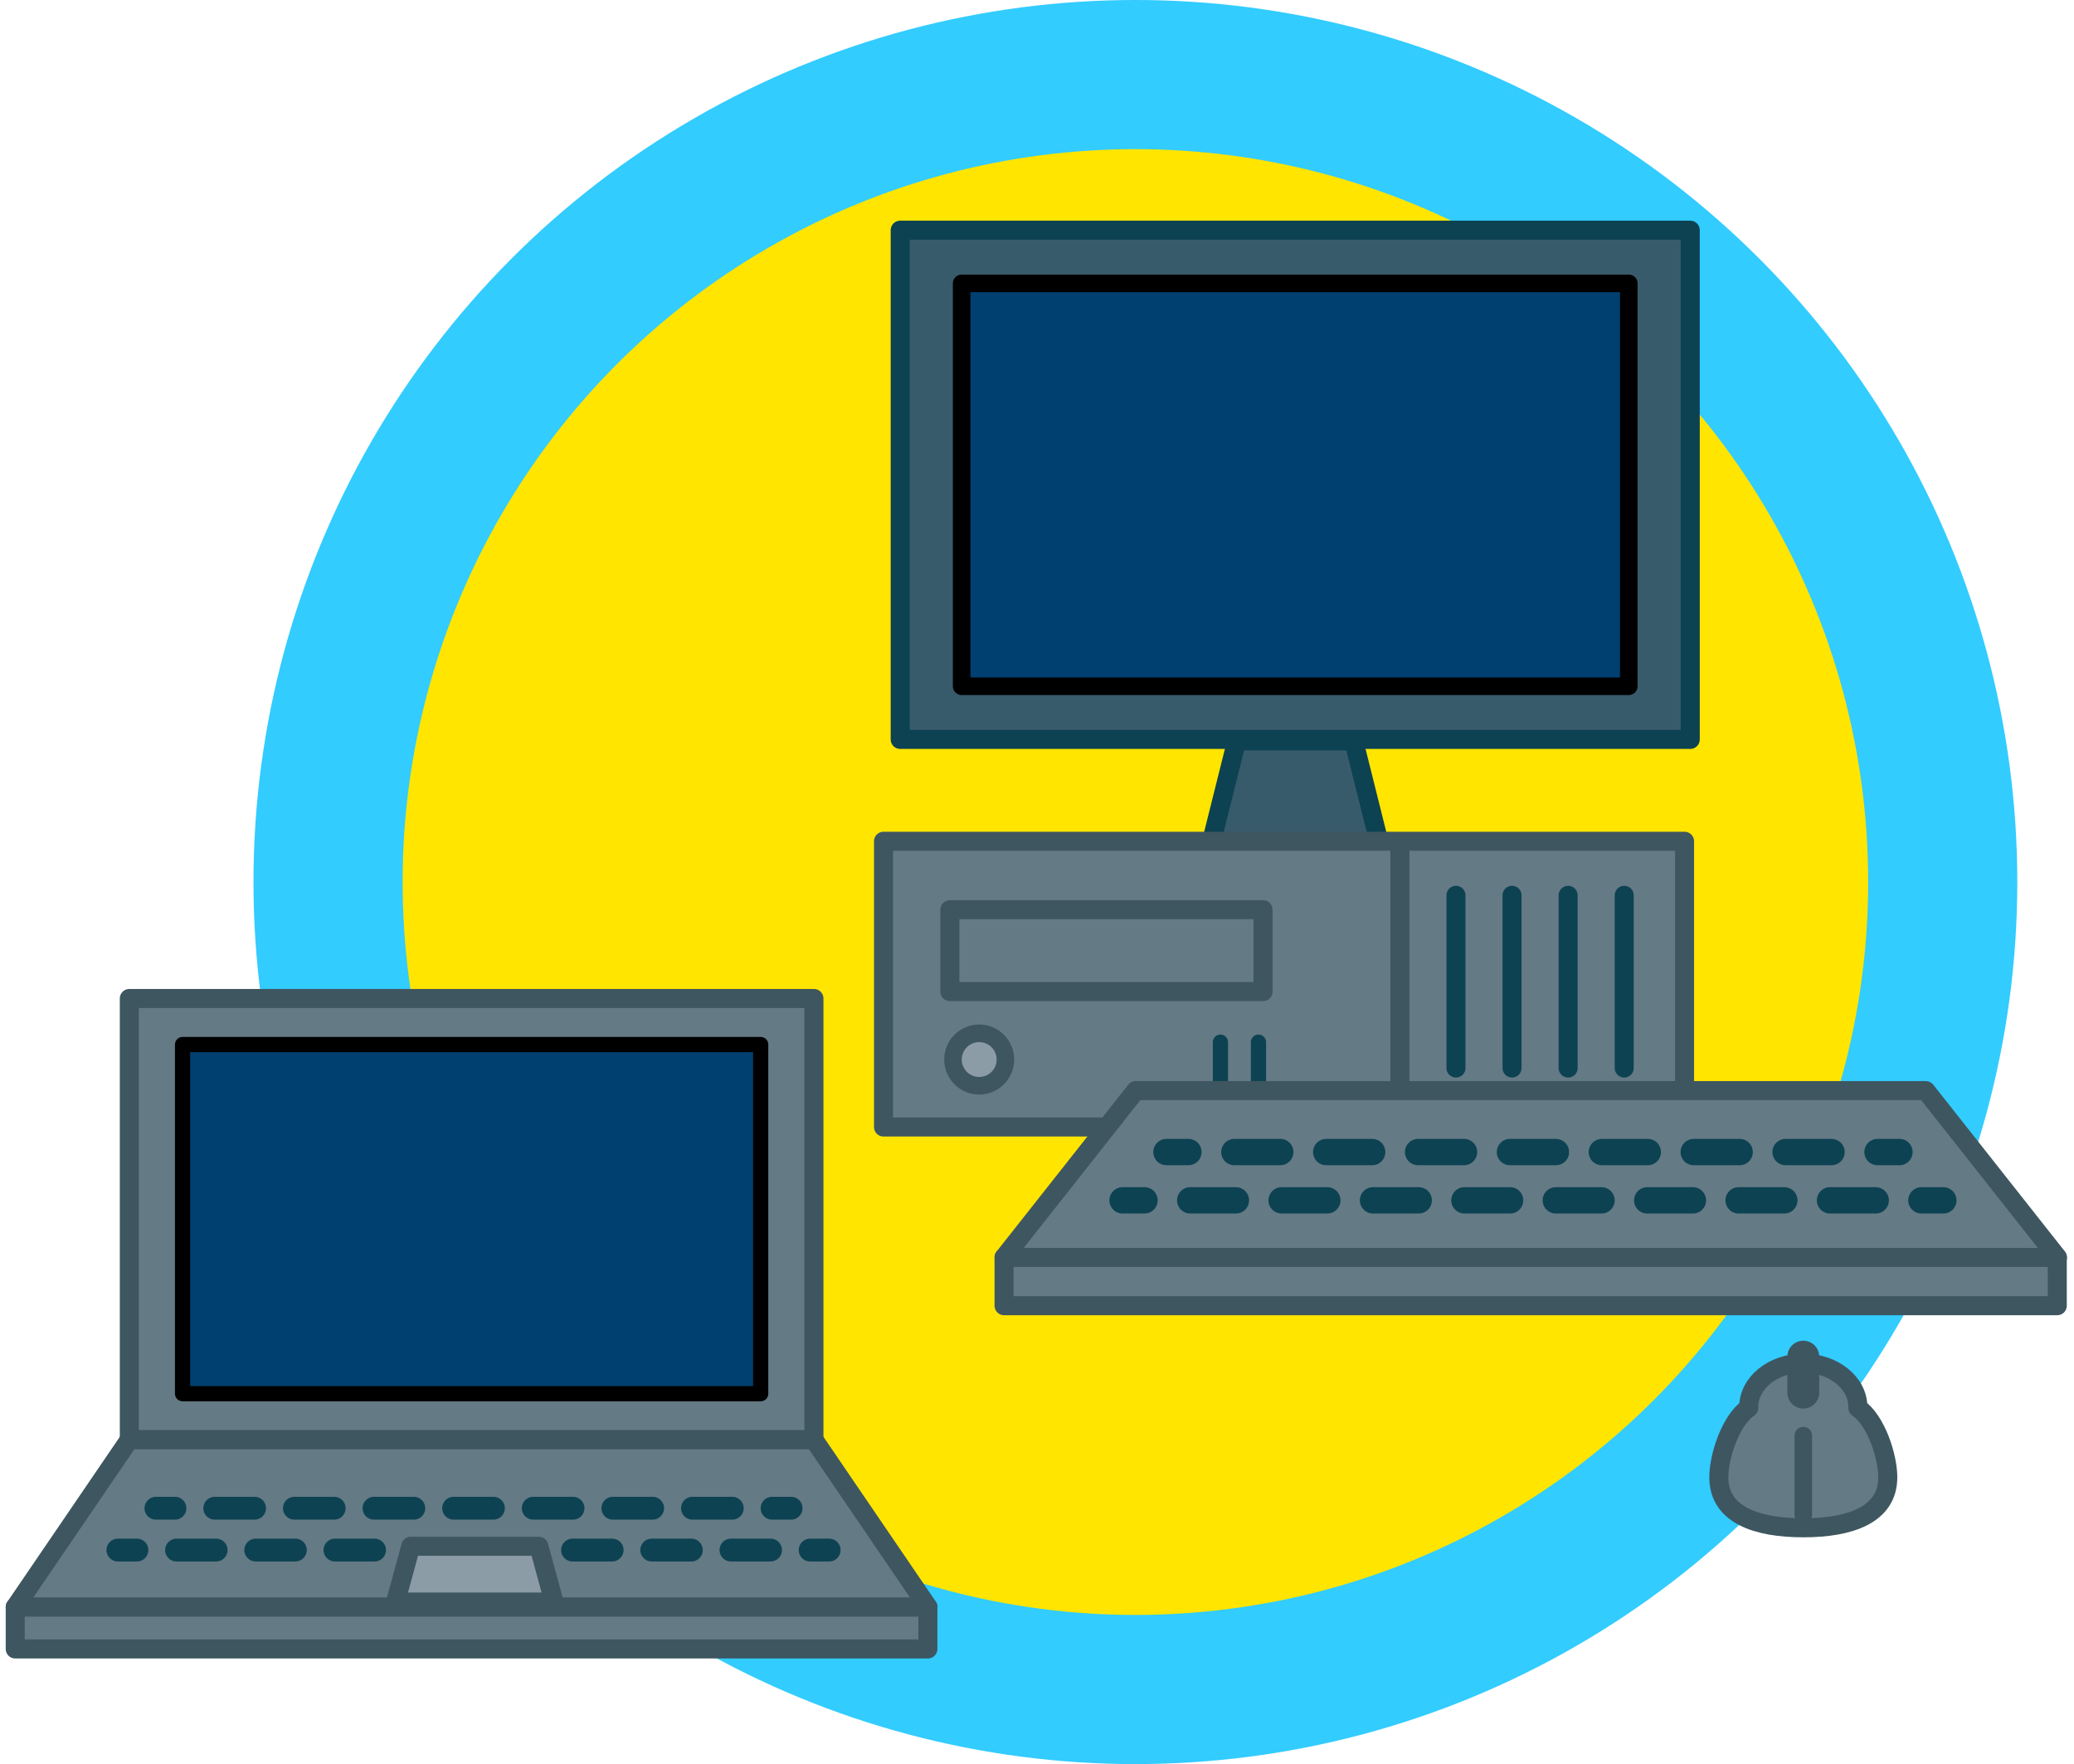
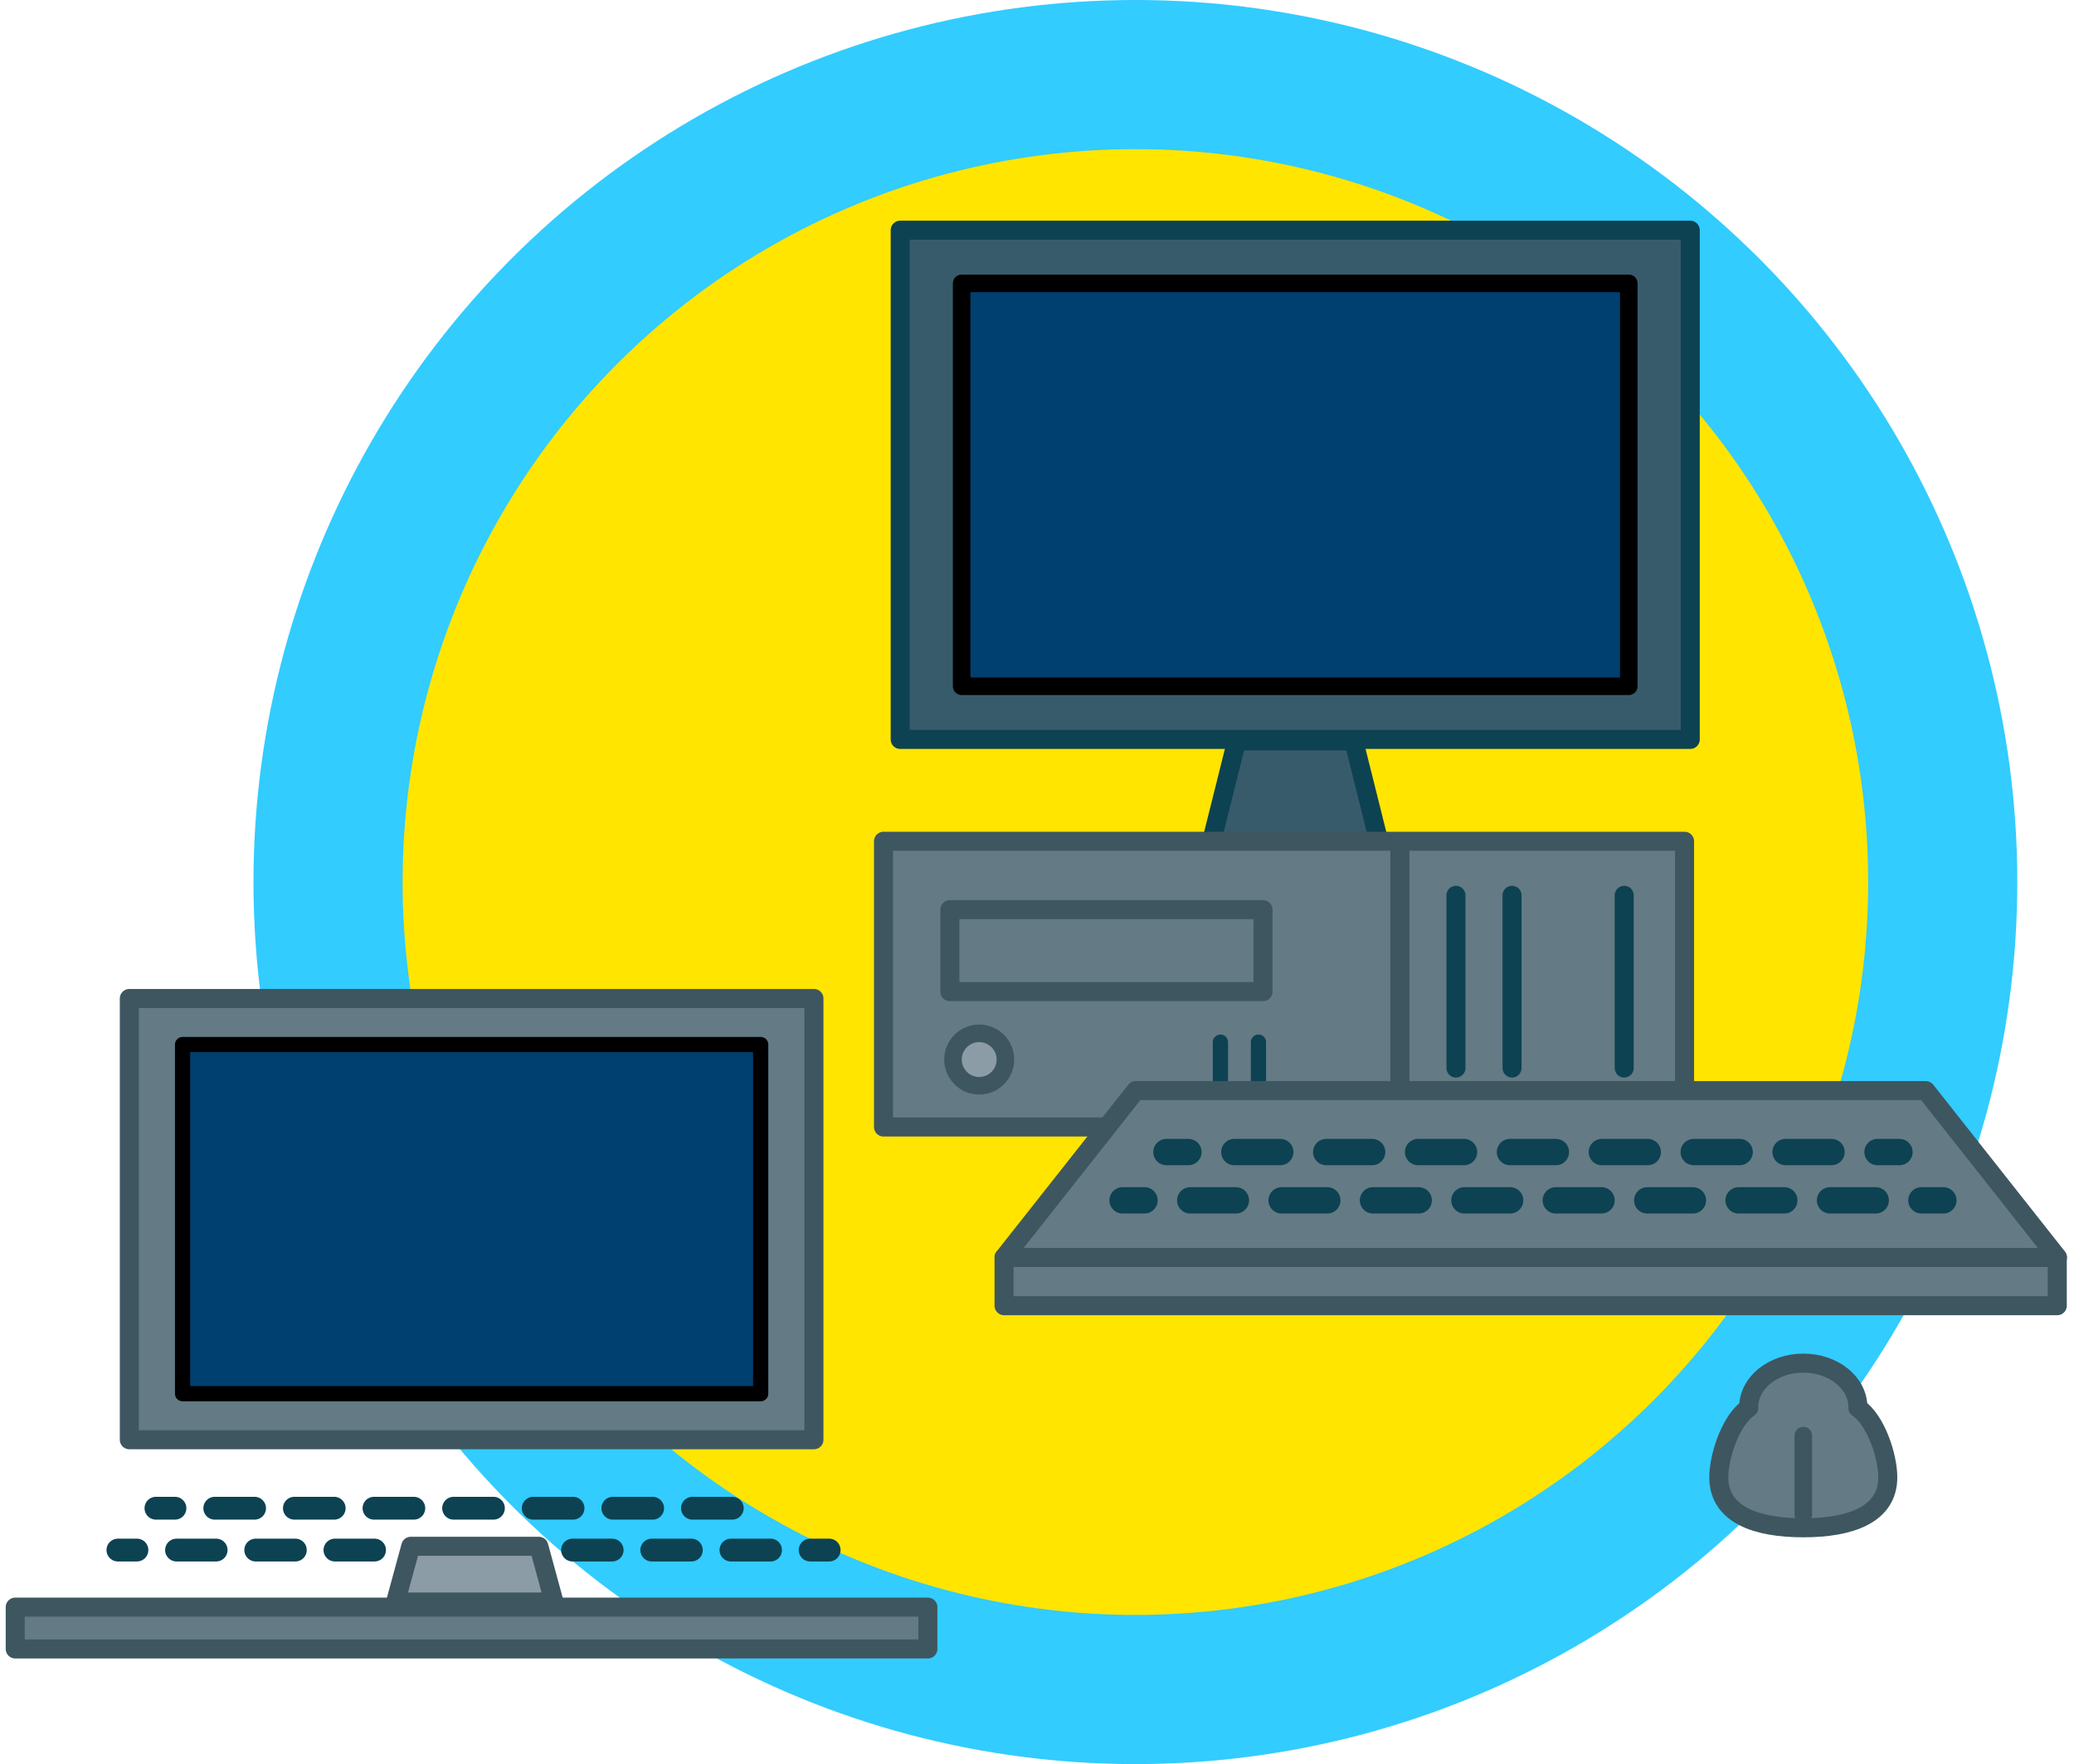
<svg xmlns="http://www.w3.org/2000/svg" xmlns:ns1="http://sodipodi.sourceforge.net/DTD/sodipodi-0.dtd" xmlns:ns2="http://www.inkscape.org/namespaces/inkscape" version="1.1" id="Calque_1" x="0px" y="0px" width="272.647" height="231.871" viewBox="0 0 272.647 231.871" enable-background="new 0 0 500 500" xml:space="preserve" ns1:docname="location.svg" ns2:version="1.1.1 (3bf5ae0d25, 2021-09-20)">
  <defs id="defs1019" />
  <ns1:namedview id="namedview1017" pagecolor="#ffffff" bordercolor="#666666" borderopacity="1.0" ns2:pageshadow="2" ns2:pageopacity="0.0" ns2:pagecheckerboard="0" showgrid="false" fit-margin-top="0" fit-margin-left="0" fit-margin-right="0" fit-margin-bottom="0" ns2:zoom="2.6920798" ns2:cx="103.82307" ns2:cy="140.78334" ns2:window-width="1920" ns2:window-height="1057" ns2:window-x="-8" ns2:window-y="-8" ns2:window-maximized="1" ns2:current-layer="g988" />
  <ellipse style="fill:#ffe500;fill-opacity:1;stroke:#32ccff;stroke-width:19.605;stroke-linecap:round;stroke-linejoin:round;stroke-miterlimit:10;stroke-dasharray:none;stroke-opacity:1;paint-order:markers stroke fill" id="path969" cx="149.258" cy="115.935" rx="106.133" ry="106.133" />
  <g id="g1414" transform="matrix(1.154,0,0,1.154,-144.773,-171.117)">
    <rect x="228" y="174.5" fill="#385b6b" stroke="#0d4252" stroke-width="4" stroke-linecap="round" stroke-linejoin="round" stroke-miterlimit="10" width="90" height="58" id="rect924" style="stroke-width:2.167;stroke-miterlimit:10;stroke-dasharray:none" />
    <rect x="235" y="180.557" fill="#004070" stroke="#000000" stroke-width="2" stroke-linecap="round" stroke-linejoin="round" stroke-miterlimit="10" width="76" height="45.888" id="rect926" />
    <polygon fill="#385b6b" stroke="#0d4252" stroke-width="4" stroke-linecap="round" stroke-linejoin="round" stroke-miterlimit="10" points="282.666,244.667 263.334,244.667 266.334,232.667 279.666,232.667 " id="polygon928" style="stroke-width:2.167;stroke-miterlimit:10;stroke-dasharray:none" />
    <rect x="226.099" y="244.1" fill="#647a84" stroke="#3e5660" stroke-width="4" stroke-linecap="round" stroke-linejoin="round" stroke-miterlimit="10" width="91.254" height="32.547" id="rect930" style="stroke-width:2.167;stroke-miterlimit:10;stroke-dasharray:none" />
    <line fill="none" stroke="#0d4252" stroke-width="3" stroke-linecap="round" stroke-linejoin="round" stroke-miterlimit="10" x1="310.477" y1="269.929" x2="310.477" y2="250.258" id="line932" style="stroke-width:2.167;stroke-miterlimit:10;stroke-dasharray:none" />
-     <line fill="none" stroke="#0d4252" stroke-width="3" stroke-linecap="round" stroke-linejoin="round" stroke-miterlimit="10" x1="304.088" y1="269.929" x2="304.088" y2="250.258" id="line934" style="stroke-width:2.167;stroke-miterlimit:10;stroke-dasharray:none" />
    <line fill="none" stroke="#0d4252" stroke-width="3" stroke-linecap="round" stroke-linejoin="round" stroke-miterlimit="10" x1="297.699" y1="269.929" x2="297.699" y2="250.258" id="line936" style="stroke-width:2.167;stroke-miterlimit:10;stroke-dasharray:none" />
    <line fill="none" stroke="#0d4252" stroke-width="3" stroke-linecap="round" stroke-linejoin="round" stroke-miterlimit="10" x1="291.311" y1="269.929" x2="291.311" y2="250.258" id="line938" style="stroke-width:2.167;stroke-miterlimit:10;stroke-dasharray:none" />
    <line fill="none" stroke="#3e5660" stroke-width="4" stroke-linecap="round" stroke-linejoin="round" stroke-miterlimit="10" x1="284.922" y1="275.929" x2="284.922" y2="244.334" id="line940" style="stroke-width:2.167;stroke-miterlimit:10;stroke-dasharray:none" />
    <rect x="233.66" y="251.894" fill="#647a84" stroke="#3e5660" stroke-width="4" stroke-linecap="round" stroke-linejoin="round" stroke-miterlimit="10" width="35.674" height="9.33" id="rect974" style="stroke-width:2.167;stroke-miterlimit:10;stroke-dasharray:none" />
    <line fill="none" stroke="#0d4252" stroke-width="3" stroke-linecap="round" stroke-linejoin="round" stroke-miterlimit="10" x1="268.813" y1="266.982" x2="268.813" y2="271.834" id="line976" style="stroke-width:1.734;stroke-miterlimit:10;stroke-dasharray:none" />
    <line fill="none" stroke="#0d4252" stroke-width="3" stroke-linecap="round" stroke-linejoin="round" stroke-miterlimit="10" x1="264.479" y1="266.982" x2="264.479" y2="271.834" id="line978" style="stroke-width:1.734;stroke-miterlimit:10;stroke-dasharray:none" />
    <circle fill="#8c9ca6" stroke="#3e5660" stroke-width="2" stroke-linecap="round" stroke-linejoin="round" stroke-miterlimit="10" cx="237" cy="268.962" r="2.986" id="circle980" />
    <g id="g988" transform="translate(-46.238,28.213)">
      <g id="g1755" transform="translate(-3.467,-4.334)">
-         <path fill="#647a84" stroke="#3e5660" stroke-width="4" stroke-linecap="round" stroke-linejoin="round" stroke-miterlimit="10" d="m 386.796,284.753 c 0,-0.029 0.005,-0.057 0.005,-0.086 0,-2.765 -2.784,-5.006 -6.218,-5.006 -3.434,0 -6.218,2.241 -6.218,5.006 0,0.029 0.005,0.057 0.005,0.086 -2.085,1.422 -3.412,5.542 -3.412,7.914 0,4.28 4.31,5.75 9.625,5.75 5.315,0 9.625,-1.47 9.625,-5.75 0,-2.372 -1.327,-6.492 -3.412,-7.914 z" id="path982" style="stroke-width:2.167;stroke-miterlimit:10;stroke-dasharray:none" />
-         <line fill="#647a84" stroke="#3e5660" stroke-width="3.625" stroke-linecap="round" stroke-linejoin="round" stroke-miterlimit="10" x1="380.583" y1="278.919" x2="380.583" y2="283.025" id="line984" />
+         <path fill="#647a84" stroke="#3e5660" stroke-width="4" stroke-linecap="round" stroke-linejoin="round" stroke-miterlimit="10" d="m 386.796,284.753 c 0,-0.029 0.005,-0.057 0.005,-0.086 0,-2.765 -2.784,-5.006 -6.218,-5.006 -3.434,0 -6.218,2.241 -6.218,5.006 0,0.029 0.005,0.057 0.005,0.086 -2.085,1.422 -3.412,5.542 -3.412,7.914 0,4.28 4.31,5.75 9.625,5.75 5.315,0 9.625,-1.47 9.625,-5.75 0,-2.372 -1.327,-6.492 -3.412,-7.914 " id="path982" style="stroke-width:2.167;stroke-miterlimit:10;stroke-dasharray:none" />
        <line fill="#647a84" stroke="#3e5660" stroke-width="2" stroke-linecap="round" stroke-linejoin="round" stroke-miterlimit="10" x1="380.583" y1="287.917" x2="380.583" y2="296.917" id="line986" />
      </g>
    </g>
    <g id="g1014">
      <polygon fill="#647a84" stroke="#3e5660" stroke-width="4" stroke-linecap="round" stroke-linejoin="round" stroke-miterlimit="10" points="359.832,291.5 239.832,291.5 254.832,272.5 344.832,272.5 " id="polygon990" style="stroke-width:2.167;stroke-miterlimit:10;stroke-dasharray:none" />
      <g id="g1000">
        <g id="g998">
          <line fill="none" stroke="#0d4252" stroke-width="3" stroke-linecap="round" stroke-linejoin="round" x1="258.332" y1="279.5" x2="260.832" y2="279.5" id="line992" />
          <line fill="none" stroke="#0d4252" stroke-width="3" stroke-linecap="round" stroke-linejoin="round" stroke-dasharray="5.233, 5.233" x1="266.065" y1="279.5" x2="336.716" y2="279.5" id="line994" />
          <line fill="none" stroke="#0d4252" stroke-width="3" stroke-linecap="round" stroke-linejoin="round" x1="339.332" y1="279.5" x2="341.832" y2="279.5" id="line996" />
        </g>
      </g>
      <g id="g1010">
        <g id="g1008">
          <line fill="none" stroke="#0d4252" stroke-width="3" stroke-linecap="round" stroke-linejoin="round" x1="253.332" y1="285" x2="255.832" y2="285" id="line1002" />
          <line fill="none" stroke="#0d4252" stroke-width="3" stroke-linecap="round" stroke-linejoin="round" stroke-dasharray="5.206, 5.206" x1="261.038" y1="285" x2="341.729" y2="285" id="line1004" />
          <line fill="none" stroke="#0d4252" stroke-width="3" stroke-linecap="round" stroke-linejoin="round" x1="344.332" y1="285" x2="346.832" y2="285" id="line1006" />
        </g>
      </g>
      <rect x="239.832" y="291.5" fill="#647a84" stroke="#3e5660" stroke-width="4" stroke-linecap="round" stroke-linejoin="round" stroke-miterlimit="10" width="119.979" height="5.5" id="rect1012" style="stroke-width:2.167;stroke-miterlimit:10;stroke-dasharray:none" />
    </g>
  </g>
  <g id="g972" transform="translate(-108.833,-108.594)">
    <rect x="125.833" y="239.833" fill="#647a84" stroke="#3e5660" stroke-width="4" stroke-linecap="round" stroke-linejoin="round" stroke-miterlimit="10" width="90" height="58" id="rect942" style="stroke-width:2.5;stroke-miterlimit:10;stroke-dasharray:none" />
    <rect x="132.833" y="245.89" fill="#004070" stroke="#000000" stroke-width="2" stroke-linecap="round" stroke-linejoin="round" stroke-miterlimit="10" width="76" height="45.888" id="rect944" />
-     <polygon fill="#647a84" stroke="#3e5660" stroke-width="4" stroke-linecap="round" stroke-linejoin="round" stroke-miterlimit="10" points="215.833,297.833 230.833,319.833 110.833,319.833 125.833,297.833 " id="polygon946" style="stroke-width:2.5;stroke-miterlimit:10;stroke-dasharray:none" />
    <g id="g956">
      <g id="g954">
        <line fill="none" stroke="#0d4252" stroke-width="3" stroke-linecap="round" stroke-linejoin="round" x1="129.333" y1="306.833" x2="131.833" y2="306.833" id="line948" />
        <line fill="none" stroke="#0d4252" stroke-width="3" stroke-linecap="round" stroke-linejoin="round" stroke-dasharray="5.233, 5.233" x1="137.067" y1="306.833" x2="207.717" y2="306.833" id="line950" />
-         <line fill="none" stroke="#0d4252" stroke-width="3" stroke-linecap="round" stroke-linejoin="round" x1="210.333" y1="306.833" x2="212.833" y2="306.833" id="line952" />
      </g>
    </g>
    <g id="g966">
      <g id="g964">
        <line fill="none" stroke="#0d4252" stroke-width="3" stroke-linecap="round" stroke-linejoin="round" x1="124.333" y1="312.333" x2="126.833" y2="312.333" id="line958" />
        <line fill="none" stroke="#0d4252" stroke-width="3" stroke-linecap="round" stroke-linejoin="round" stroke-dasharray="5.206, 5.206" x1="132.04" y1="312.333" x2="212.731" y2="312.333" id="line960" />
        <line fill="none" stroke="#0d4252" stroke-width="3" stroke-linecap="round" stroke-linejoin="round" x1="215.333" y1="312.333" x2="217.833" y2="312.333" id="line962" />
      </g>
    </g>
    <rect x="110.833" y="319.833" fill="#647a84" stroke="#3e5660" stroke-width="4" stroke-linecap="round" stroke-linejoin="round" stroke-miterlimit="10" width="119.979" height="5.5" id="rect968" style="stroke-width:2.5;stroke-miterlimit:10;stroke-dasharray:none" />
    <polygon fill="#8c9ca6" stroke="#3e5660" stroke-width="3" stroke-linecap="round" stroke-linejoin="round" stroke-miterlimit="10" points="179.667,311.834 181.667,319.167 160.833,319.167 162.833,311.834 " id="polygon970" style="stroke-width:2.5;stroke-miterlimit:10;stroke-dasharray:none" />
  </g>
</svg>